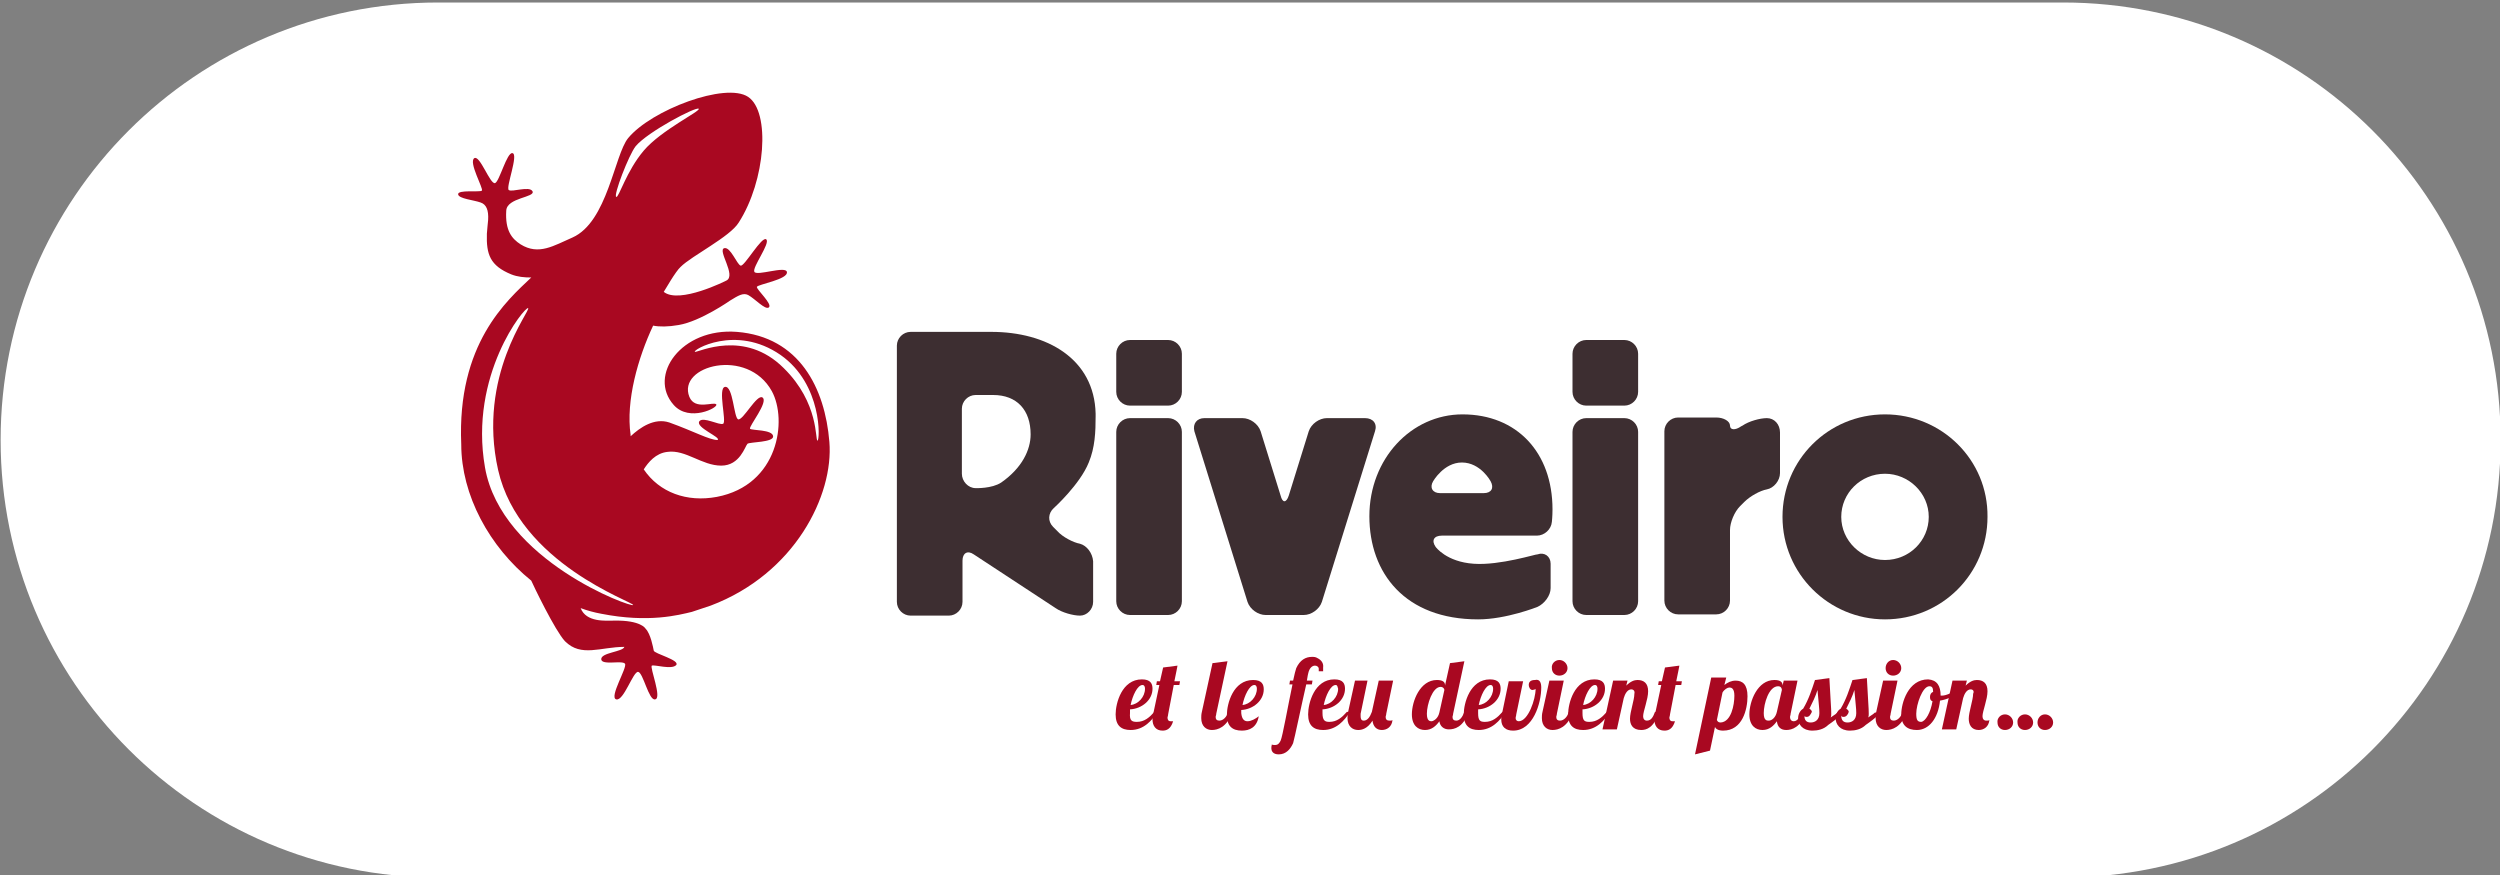
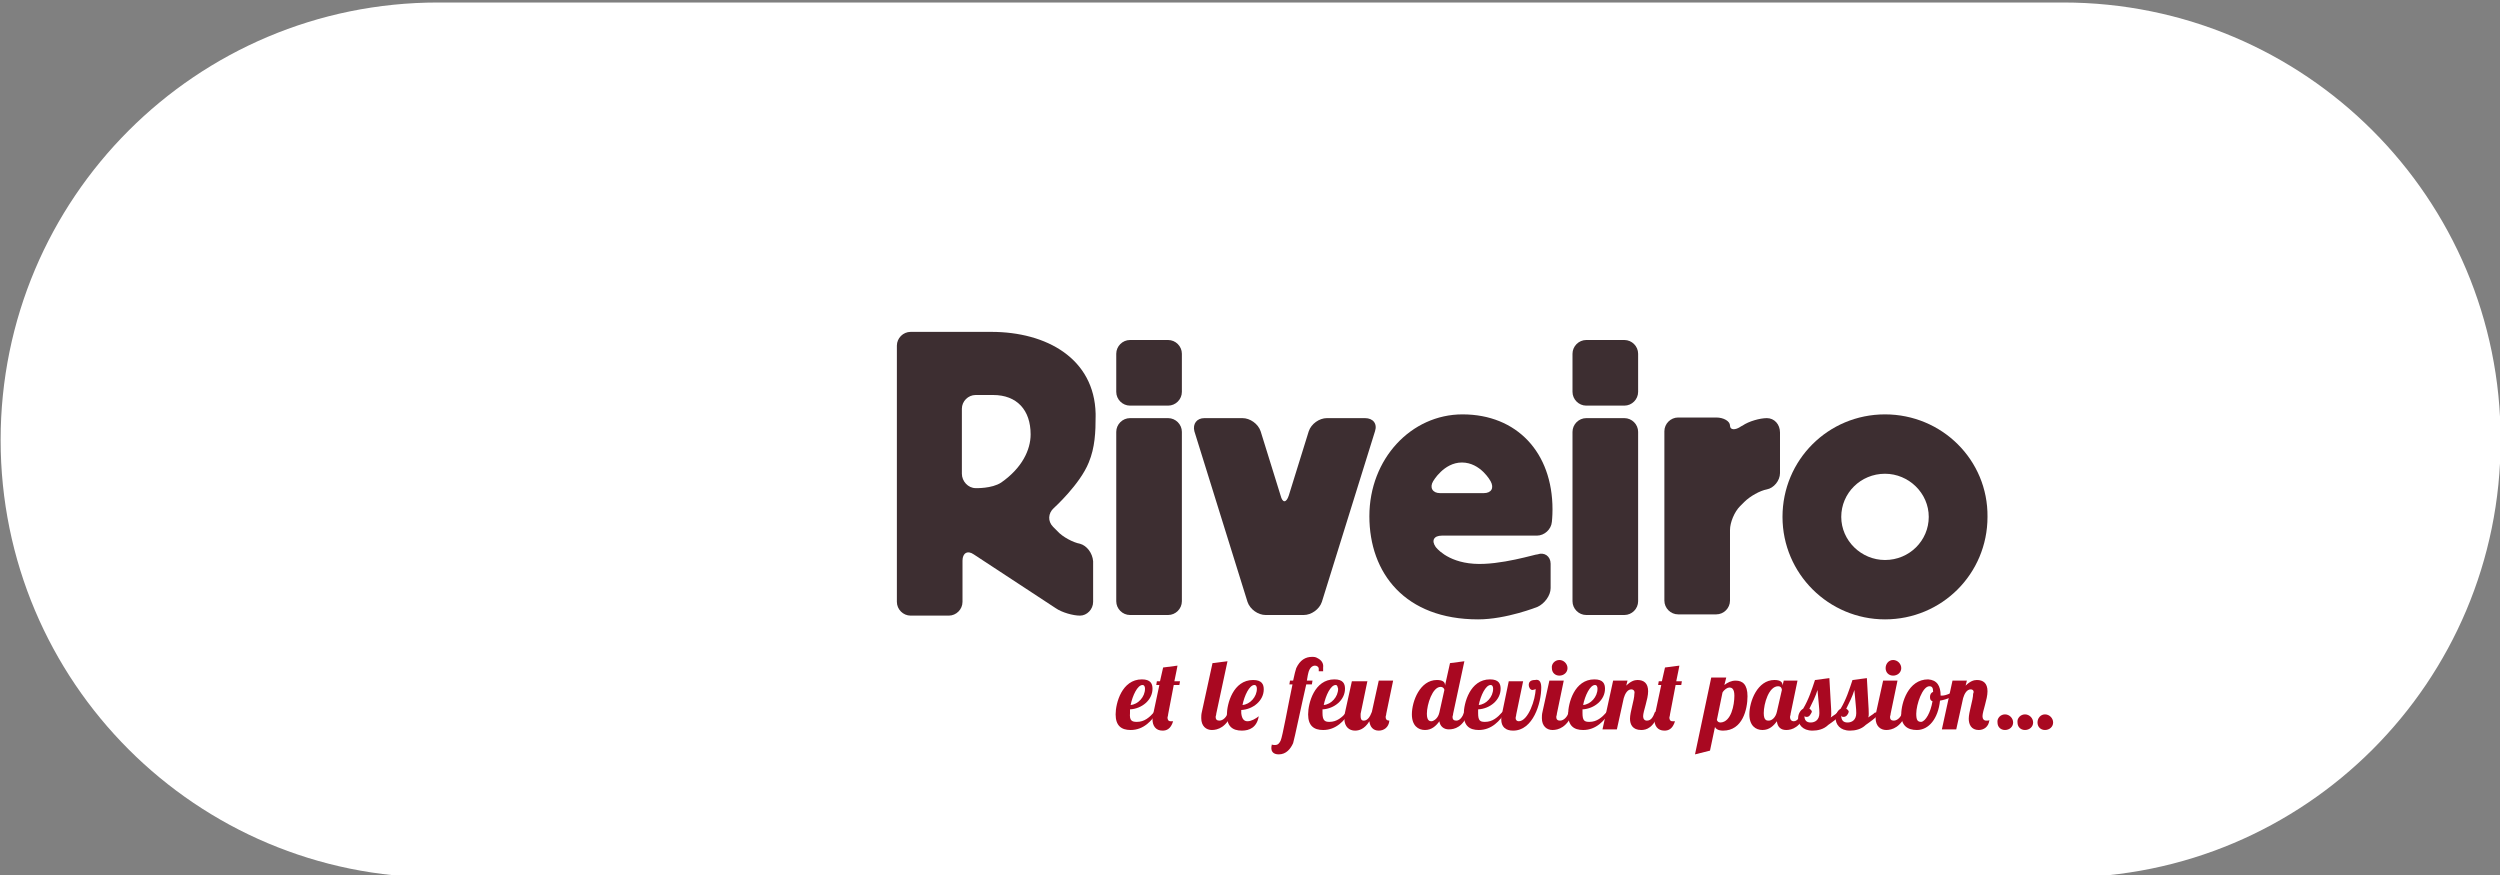
<svg xmlns="http://www.w3.org/2000/svg" version="1.1" id="Ebene_1" x="0px" y="0px" viewBox="0 0 400 140" style="enable-background:new 0 0 400 140;" xml:space="preserve">
  <rect x="0" y="0" width="400" height="140" fill="#808080" stroke="none" />
  <style type="text/css">
	.st0{fill:#FFFFFF;}
	.st1{fill:#3D2E31;}
	.st2{fill:#A90821;}
</style>
  <path id="Rechteck_200" class="st0" d="M70.1,0.4h260c38.7,0,70,31.3,70,70l0,0c0,38.7-31.3,70-70,70h-260c-38.7,0-70-31.3-70-70  l0,0C0.1,31.7,31.4,0.4,70.1,0.4z" />
  <g>
    <path class="st1" d="M301.6,66.3c-9.1,0-16.4,7.3-16.4,16.4c0,9.1,7.4,16.4,16.4,16.4c9.1,0,16.4-7.3,16.4-16.4   C318.1,73.6,310.7,66.3,301.6,66.3 M301.6,89.6c-3.8,0-7-3.1-7-6.9c0-3.8,3.1-6.9,7-6.9c3.8,0,7,3.1,7,6.9   C308.6,86.5,305.5,89.6,301.6,89.6" />
    <path class="st1" d="M235.8,90.2c-4.4-0.3-6.1-2.7-6.1-2.7c-0.7-1-0.3-1.8,1-1.8h15.2c1.2,0,2.3-1,2.4-2.2c0,0,0.1-0.9,0.1-2   c0-9.1-5.7-15.2-14.4-15.2c-8.2,0-14.9,7.1-14.9,16.3c0,9.1,5.7,16.5,17.4,16.5c4.5,0,9.5-2,9.5-2c1.1-0.5,2.1-1.8,2.1-3v-3.9   c0-1.2-1-1.9-2.1-1.5C245.9,88.6,240,90.5,235.8,90.2 M233.9,74c3,0,4.6,3,4.6,3c0.6,1.1,0.1,1.9-1.1,1.9h-7   c-1.2,0-1.7-0.9-1.1-1.9C229.3,77,231,74,233.9,74" />
    <path class="st1" d="M172.8,87c-1.1-0.2-2.8-1.1-3.6-2l-0.7-0.7c-0.9-0.9-0.8-2.2,0.1-3c0,0,4.2-3.8,5.6-7.3c1-2.4,1.1-4.9,1.1-7.4   c0-0.1,0-0.3,0-0.4c-0.2-8.8-7.8-13.1-16.7-13.1h-12.9c-1.2,0-2.2,1-2.2,2.2v29.7v11.3v0c0,1.2,1,2.2,2.2,2.2h6.1   c1.2,0,2.2-1,2.2-2.2v0v-6.6c0-1.2,0.8-1.7,1.8-1l13.1,8.6c1,0.7,2.8,1.2,3.9,1.2c1.1,0,2.1-1,2.1-2.2v-6.5   C174.8,88.5,173.9,87.3,172.8,87 M160.2,77.2c-1.5,1-4.1,0.9-4.1,0.9c-1.2,0-2.2-1.1-2.2-2.3V65.4c0-1.2,1-2.2,2.2-2.2h2.8   c3.8,0,6,2.4,6,6.3C164.9,72,163.5,74.9,160.2,77.2" />
    <path class="st1" d="M189.1,96.2c0,1.2-1,2.2-2.2,2.2h-6.1c-1.2,0-2.2-1-2.2-2.2V69.1c0-1.2,1-2.2,2.2-2.2h6.1c1.2,0,2.2,1,2.2,2.2   V96.2z" />
    <path class="st1" d="M189.1,62.7c0,1.2-1,2.2-2.2,2.2h-6.1c-1.2,0-2.2-1-2.2-2.2v-6.1c0-1.2,1-2.2,2.2-2.2h6.1c1.2,0,2.2,1,2.2,2.2   V62.7z" />
    <path class="st1" d="M212.3,66.9c-1.2,0-2.5,0.9-2.9,2.1l-3.2,10.3c-0.4,1.2-1,1.2-1.3,0L201.7,69c-0.4-1.2-1.7-2.1-2.9-2.1h-6.1   c-1.2,0-1.9,0.9-1.6,2.1l8.5,27.3c0.4,1.2,1.7,2.1,2.9,2.1h6.1c1.2,0,2.5-0.9,2.9-2.1L220,69c0.4-1.2-0.3-2.1-1.6-2.1H212.3z" />
    <path class="st1" d="M262.1,96.2c0,1.2-1,2.2-2.2,2.2h-6.1c-1.2,0-2.2-1-2.2-2.2V69.1c0-1.2,1-2.2,2.2-2.2h6.1c1.2,0,2.2,1,2.2,2.2   V96.2z" />
    <path class="st1" d="M262.1,62.7c0,1.2-1,2.2-2.2,2.2h-6.1c-1.2,0-2.2-1-2.2-2.2v-6.1c0-1.2,1-2.2,2.2-2.2h6.1c1.2,0,2.2,1,2.2,2.2   V62.7z" />
    <path class="st1" d="M282.7,66.9c-1.1,0-2.9,0.5-3.9,1.2l-0.2,0.1c-1,0.7-1.8,0.6-1.8-0.1c0-0.7-1-1.3-2.2-1.3h-6.1   c-1.2,0-2.2,1-2.2,2.2v27.1c0,1.2,1,2.2,2.2,2.2h6.1c1.2,0,2.2-1,2.2-2.2V84.8c0-1.2,0.7-2.9,1.6-3.8l0.7-0.7   c0.9-0.9,2.5-1.8,3.6-2c1.1-0.2,2.1-1.4,2.1-2.6v-6.5C284.8,67.9,283.9,66.9,282.7,66.9" />
-     <path class="st2" d="M132.7,70.7c-0.7-8.6-4.8-16.8-14.8-17.6c-8.9-0.7-14.3,7-10.1,11.7c2.5,2.8,7.2,0.4,6.8-0.1   c-0.4-0.5-3.4,1-4.3-1.2c-2-5,9.3-8,13.2-0.9c2.5,4.6,1.1,15-8.8,16.9c-4.8,0.9-9.2-0.7-11.7-4.4c0.7-1.1,1.9-2.6,3.8-2.8   c2.9-0.4,5.5,2.2,8.6,2.2c3,0,3.8-3.1,4.2-3.5c0.4-0.3,4.2-0.2,4.1-1.2c-0.1-1.1-3.4-0.9-3.7-1.2c-0.2-0.4,3-4.3,2-5   c-0.9-0.6-3.1,3.7-3.9,3.5c-0.7-0.3-0.8-5.4-2.1-5.2c-1.2,0.2,0.3,5.6-0.3,5.9c-0.6,0.3-3.2-1.2-3.8-0.4c-0.7,1,3.6,2.6,2.9,3   c-1.3,0-3.8-1.4-7.7-2.8c-2.4-0.8-4.7,0.8-6.2,2.2c0-0.1,0-0.2,0-0.2c-0.8-5.5,1.2-12.4,3.6-17.5c1,0.2,2.4,0.2,4.1-0.1   c3.5-0.6,8.2-3.9,8.2-3.9c1.3-0.8,2.1-1.3,2.9-0.9c1.1,0.6,2.7,2.4,3.3,2c0.7-0.5-2-2.9-1.9-3.3c0.1-0.4,5.1-1.2,4.8-2.4   c-0.2-1-4.8,0.7-5.2,0c-0.4-0.7,2.6-4.6,1.9-5.2c-0.7-0.6-3.5,4.4-4.1,4.2c-0.6-0.2-1.6-3-2.6-2.8c-1.2,0.3,2,4.4,0.3,5.2   c0,0-7.5,3.8-10,1.8c0.2-0.3,1.9-3.3,2.7-4c1.8-1.8,7.9-4.8,9.3-7.1c4.3-6.7,5.1-17.7,1.5-20.1c-3.6-2.4-15.5,2.1-19.2,6.6   c-2.2,2.7-3.3,13.4-8.9,15.9c-3,1.3-5.4,2.9-8.3,1.1c-1.4-0.9-2.5-2.2-2.3-5.4c0.1-2.1,4.7-2.1,4.2-3.1c-0.5-0.9-3.3,0.2-3.8-0.2   c-0.5-0.4,1.6-5.7,0.6-5.9c-0.9-0.2-2.1,4.6-2.8,4.8c-0.8,0.2-2.4-4.5-3.3-4c-1,0.6,1.5,4.9,1.2,5.2c-0.3,0.3-3.9-0.2-3.8,0.6   c0.1,0.7,2.5,0.9,3.6,1.3c0.9,0.3,1.3,1.2,1.2,2.8c-0.1,0.9-0.1,1.1-0.2,2.2c-0.1,3.3,0.5,5.1,3.9,6.5c1,0.4,2.1,0.5,3.2,0.5   C81.1,48.1,73.1,55,73.8,71.1c0,8.1,4.5,16.4,11.2,21.8c0.3,0.7,3.8,8,5.4,9.7c2.6,2.6,5.7,0.9,9.5,0.9c-0.2,0.8-3.8,0.9-3.7,2   c0.1,1,3.4,0.1,3.8,0.7c0.4,0.6-2.6,5.4-1.4,5.7c1.2,0.3,2.7-4.5,3.5-4.4c0.8,0.1,1.7,4.6,2.7,4.4c1.2-0.1-0.9-5.2-0.5-5.4   c0.4-0.2,3.2,0.7,3.9-0.1c0.6-0.8-3.5-1.8-3.6-2.3c-0.1-0.5-0.5-2.7-1.3-3.5c0,0-0.7-1.4-5.1-1.3c-1.3,0-4.4,0.3-5.3-2   c1.1,0.4,2.2,0.7,3.3,0.9c7.6,1.5,12.4,0.2,14.5-0.3l3-1C127.2,91.8,133.4,79.2,132.7,70.7 M101.7,23.4c1.9-2.3,9.7-6.4,10.1-6   c0.3,0.4-6,3.4-8.8,6.7c-2.8,3.3-4,7.6-4.4,7.4C98.1,31.3,100.6,24.8,101.7,23.4 M77.6,74.8C75,60,84,49,84.5,49.3   c0.5,0.3-8.2,10.8-4.8,25.9c3.4,15,21.7,21.1,21.6,21.6C101.2,97.3,80.2,89.7,77.6,74.8 M130.8,70.5c-0.4,0,0.3-6-5.4-11.6   c-6.3-6.3-13.7-2.5-14.2-2.6c-0.6-0.2,6.5-4.5,13.7,0.5C131.6,61.5,131.2,70.5,130.8,70.5" />
    <path class="st2" d="M181.9,115.5c1.2,0,2-0.7,2.8-1.6h0.5c-0.9,1.4-2.2,2.9-4.3,2.9c-1.5,0-2.4-0.7-2.4-2.5c0-1.8,1-5.6,4.2-5.6   c1.4,0,1.7,0.7,1.7,1.5c0,1.8-1.7,3.2-3.6,3.3c0,0.2,0,0.4,0,0.6C180.7,115.3,181.1,115.5,181.9,115.5 M182.8,109.6   c-0.8,0-1.6,1.7-1.9,3.2c1.2-0.1,2.3-1.3,2.3-2.6C183.2,109.9,183.1,109.6,182.8,109.6" />
    <path class="st2" d="M186.9,114.3c0,0.2-0.1,0.4-0.1,0.5c0,0.3,0.1,0.6,0.5,0.6c0.1,0,0.3,0,0.4,0c-0.4,1.3-1.1,1.5-1.7,1.5   c-1.1,0-1.6-0.8-1.6-1.8c0-0.3,0-0.5,0.1-0.8l1-4.7h-0.5l0.1-0.6h0.5l0.5-2.2l2.3-0.3c0,0-0.2,1.1-0.5,2.5h0.9l-0.1,0.6h-0.9   L186.9,114.3z" />
    <path class="st2" d="M196.4,105.8l-1.8,8.4c0,0.2-0.1,0.4-0.1,0.5c0,0.4,0.2,0.6,0.6,0.6c0.6,0,1.2-0.6,1.4-1.4h0.7   c-0.9,2.5-2.4,2.9-3.3,2.9c-0.9,0-1.7-0.6-1.7-1.9c0-0.3,0-0.6,0.1-1l1.7-7.8L196.4,105.8z" />
    <path class="st2" d="M199.6,115.4c0.6,0,1.3-0.4,1.8-0.8c-0.3,1.8-1.5,2.3-2.7,2.3c-1.5,0-2.4-0.7-2.4-2.5c0-1.8,1-5.6,4.2-5.6   c1.4,0,1.7,0.7,1.7,1.5c0,1.8-1.7,3.2-3.6,3.3c0,0.2,0,0.3,0,0.5C198.7,115.1,199.1,115.4,199.6,115.4 M200.7,109.6   c-0.8,0-1.6,1.7-1.9,3.2c1.2-0.1,2.3-1.3,2.3-2.6C201.1,109.9,201,109.6,200.7,109.6" />
    <path class="st2" d="M212.7,115.5c1.2,0,2-0.7,2.8-1.6h0.5c-0.9,1.4-2.2,2.9-4.3,2.9c-1.5,0-2.4-0.7-2.4-2.5c0-1.8,1-5.6,4.2-5.6   c1.4,0,1.7,0.7,1.7,1.5c0,1.8-1.7,3.2-3.6,3.3c0,0.2,0,0.4,0,0.6C211.6,115.3,212,115.5,212.7,115.5 M213.7,109.6   c-0.8,0-1.6,1.7-1.9,3.2c1.2-0.1,2.3-1.3,2.3-2.6C214,109.9,214,109.6,213.7,109.6" />
-     <path class="st2" d="M218.8,108.9l-1.1,5.3c0,0.1,0,0.3,0,0.4c0,0.4,0.1,0.7,0.5,0.7c0.6,0,1-0.6,1.3-1.4l1.1-5h2.3l-1.1,5.3   c0,0.2-0.1,0.4-0.1,0.5c0,0.4,0.2,0.6,0.6,0.6c0.3,0,0.4,0,0.5-0.1c-0.1,1.1-0.9,1.6-1.7,1.6c-0.9,0-1.4-0.6-1.5-1.5   c-0.8,1.3-1.7,1.5-2.3,1.5c-0.9,0-1.7-0.6-1.7-1.9c0-0.3,0-0.6,0.1-1l1.1-5H218.8z" />
+     <path class="st2" d="M218.8,108.9l-1.1,5.3c0,0.1,0,0.3,0,0.4c0,0.4,0.1,0.7,0.5,0.7c0.6,0,1-0.6,1.3-1.4l1.1-5h2.3l-1.1,5.3   c0,0.2-0.1,0.4-0.1,0.5c0,0.4,0.2,0.6,0.6,0.6c-0.1,1.1-0.9,1.6-1.7,1.6c-0.9,0-1.4-0.6-1.5-1.5   c-0.8,1.3-1.7,1.5-2.3,1.5c-0.9,0-1.7-0.6-1.7-1.9c0-0.3,0-0.6,0.1-1l1.1-5H218.8z" />
    <path class="st2" d="M234.3,105.8l-1.8,8.4c0,0.2-0.1,0.4-0.1,0.5c0,0.4,0.2,0.6,0.6,0.6c0.6,0,1-0.6,1.3-1.4h0.7   c-0.9,2.5-2.3,2.8-3.2,2.8c-0.8,0-1.4-0.5-1.5-1.3c-0.5,0.7-1.2,1.4-2.3,1.4c-1.1,0-2.1-0.7-2.1-2.5c0-2.1,1.3-5.5,4-5.5   c0.9,0,1.3,0.3,1.3,0.8v0.1l0.8-3.6L234.3,105.8z M230.3,114l0.8-3.6c0-0.2-0.2-0.5-0.6-0.5c-1.3,0-2.2,2.8-2.2,4.3   c0,1.2,0.5,1.2,0.8,1.2C229.5,115.3,230.1,114.9,230.3,114L230.3,114z" />
    <path class="st2" d="M237.6,115.5c1.2,0,2-0.7,2.8-1.6h0.5c-0.9,1.4-2.2,2.9-4.3,2.9c-1.5,0-2.4-0.7-2.4-2.5c0-1.8,1-5.6,4.2-5.6   c1.4,0,1.7,0.7,1.7,1.5c0,1.8-1.7,3.2-3.6,3.3c0,0.2,0,0.4,0,0.6C236.5,115.3,236.8,115.5,237.6,115.5 M238.5,109.6   c-0.8,0-1.6,1.7-1.9,3.2c1.2-0.1,2.3-1.3,2.3-2.6C238.9,109.9,238.8,109.6,238.5,109.6" />
    <path class="st2" d="M246.6,110c0,2.5-1.3,6.9-4.5,6.9c-1.2,0-1.9-0.6-1.9-1.8c0-0.2,0-0.5,0.1-0.8l1.1-5.3h2.3l-1.1,5.3   c0,0.2-0.1,0.4-0.1,0.6c0,0.3,0.2,0.5,0.5,0.5c1.5,0,2.7-3.5,2.7-5.2c0,0.1-0.4,0.2-0.5,0.2c-0.4,0-0.6-0.5-0.6-0.8   c0-0.5,0.3-0.8,1-0.8C246.4,108.6,246.6,109.3,246.6,110" />
    <path class="st2" d="M250.2,108.9l-1.1,5.3c0,0.2-0.1,0.4-0.1,0.5c0,0.4,0.2,0.6,0.6,0.6c0.6,0,1.2-0.6,1.4-1.4h0.7   c-0.9,2.5-2.4,2.9-3.3,2.9c-0.9,0-1.7-0.6-1.7-1.9c0-0.3,0-0.6,0.1-1l1.1-5H250.2z M249.5,105.6c0.7,0,1.3,0.6,1.3,1.3   c0,0.7-0.6,1.2-1.3,1.2c-0.7,0-1.2-0.5-1.2-1.2C248.2,106.2,248.8,105.6,249.5,105.6" />
    <path class="st2" d="M254.3,115.5c1.2,0,2-0.7,2.8-1.6h0.5c-0.9,1.4-2.2,2.9-4.3,2.9c-1.5,0-2.4-0.7-2.4-2.5c0-1.8,1-5.6,4.2-5.6   c1.4,0,1.7,0.7,1.7,1.5c0,1.8-1.7,3.2-3.6,3.3c0,0.2,0,0.4,0,0.6C253.2,115.3,253.5,115.5,254.3,115.5 M255.2,109.6   c-0.8,0-1.6,1.7-1.9,3.2c1.2-0.1,2.3-1.3,2.3-2.6C255.6,109.9,255.5,109.6,255.2,109.6" />
    <path class="st2" d="M261,110.3c-0.6,0-1,0.7-1.2,1.4l-1.1,5h-2.3l1.7-7.8h2.3l-0.2,0.8c0.7-0.7,1.3-0.9,1.8-0.9   c1,0,1.7,0.5,1.7,1.8c0,1.3-0.8,3.2-0.8,4c0,0.4,0.2,0.7,0.6,0.7c0.7,0,1-0.6,1.3-1.4h0.7c-0.9,2.6-2.1,2.9-2.9,2.9   c-1.4,0-1.8-0.9-1.8-1.8c0-1.1,0.7-3,0.7-4C261.6,110.6,261.4,110.3,261,110.3" />
    <path class="st2" d="M267.2,114.3c0,0.2-0.1,0.4-0.1,0.5c0,0.3,0.1,0.6,0.5,0.6c0.1,0,0.3,0,0.4,0c-0.4,1.3-1.1,1.5-1.7,1.5   c-1.1,0-1.6-0.8-1.6-1.8c0-0.3,0-0.5,0.1-0.8l1-4.7h-0.5l0.1-0.6h0.5l0.5-2.2l2.3-0.3c0,0-0.2,1.1-0.5,2.5h0.9l-0.1,0.6h-0.9   L267.2,114.3z" />
    <path class="st2" d="M276.2,108.4l-0.3,1.2c0.5-0.4,1.1-0.7,1.8-0.7c1.1,0,1.9,0.6,1.9,2.5c0,2.1-0.8,5.5-3.9,5.5   c-0.8,0-1.2-0.3-1.3-0.6l-0.8,3.8l-2.4,0.6l2.6-12.3H276.2z M277.5,111.3c0-1.2-0.5-1.3-0.8-1.3c-0.3,0-0.8,0.3-1.1,0.8l-0.9,4.4   c0.1,0.2,0.2,0.4,0.6,0.4C277,115.5,277.5,112.8,277.5,111.3" />
    <path class="st2" d="M287.6,108.9l-1.1,5.3c0,0.2-0.1,0.4-0.1,0.5c0,0.4,0.2,0.7,0.6,0.7c0.6,0,1-0.7,1.3-1.5h0.7   c-0.9,2.5-2.3,2.9-3.2,2.9c-0.9,0-1.4-0.5-1.5-1.4c-0.5,0.7-1.2,1.4-2.3,1.4c-1.1,0-2.1-0.7-2.1-2.5c0-2.1,1.3-5.5,4-5.5   c0.9,0,1.3,0.3,1.3,0.8v0.1l0.2-0.8H287.6z M282.2,114.1c0,1.2,0.5,1.2,0.8,1.2c0.5,0,1.1-0.5,1.3-1.4l0.8-3.5   c0-0.2-0.1-0.6-0.6-0.6C283,109.8,282.2,112.6,282.2,114.1" />
    <path class="st2" d="M294.9,114c-0.8,0.9-1.7,1.5-2.4,2c-0.7,0.7-1.7,0.9-2.5,0.9c-1.6,0-2.3-1-2.3-2c0-0.7,0.4-1.3,0.8-1.5   c0.9-1.5,1.4-3.1,1.9-4.6l2.3-0.3c0.2,4,0.3,4.7,0.3,5.7c0,0.2,0,0.4-0.1,0.6c0.4-0.3,0.8-0.5,1.1-0.8H294.9z M289.1,114.7   c-0.2,0-0.3,0-0.4-0.2c0,0.7,0.3,1.1,1,1.1c0.7,0,1.4-0.4,1.4-1.5c0-0.8-0.1-1.3-0.3-3.7c-0.3,1-0.8,2-1.3,3   c0.2,0.1,0.4,0.3,0.4,0.5C289.7,114.3,289.5,114.7,289.1,114.7" />
    <path class="st2" d="M300.9,114c-0.8,0.9-1.7,1.5-2.4,2c-0.7,0.7-1.7,0.9-2.5,0.9c-1.6,0-2.3-1-2.3-2c0-0.7,0.4-1.3,0.8-1.5   c0.9-1.5,1.4-3.1,1.9-4.6l2.3-0.3c0.2,4,0.3,4.7,0.3,5.7c0,0.2,0,0.4-0.1,0.6c0.4-0.3,0.8-0.5,1.1-0.8H300.9z M295,114.7   c-0.2,0-0.3,0-0.4-0.2c0,0.7,0.3,1.1,1,1.1s1.4-0.4,1.4-1.5c0-0.8-0.1-1.3-0.3-3.7c-0.3,1-0.8,2-1.3,3c0.2,0.1,0.4,0.3,0.4,0.5   C295.7,114.3,295.4,114.7,295,114.7" />
    <path class="st2" d="M303.6,108.9l-1.1,5.3c0,0.2-0.1,0.4-0.1,0.5c0,0.4,0.2,0.6,0.6,0.6c0.6,0,1.2-0.6,1.4-1.4h0.7   c-0.9,2.5-2.4,2.9-3.3,2.9c-0.9,0-1.7-0.6-1.7-1.9c0-0.3,0-0.6,0.1-1l1.1-5H303.6z M302.9,105.6c0.7,0,1.3,0.6,1.3,1.3   c0,0.7-0.6,1.2-1.3,1.2c-0.7,0-1.2-0.5-1.2-1.2C301.7,106.2,302.2,105.6,302.9,105.6" />
    <path class="st2" d="M310.5,111.3c0.1,0,0.1,0,0.2,0c0.7,0,1.7-0.5,2.4-0.9l0.1,0.4c-0.6,0.6-1.6,1.1-2.8,1.3   c-0.3,2.9-1.8,4.7-3.7,4.7c-1.5,0-2.5-0.7-2.5-2.5c0-1.8,1.1-5.6,4.3-5.6C309.9,108.8,310.5,109.7,310.5,111.3 M309.2,112.2   c-0.3-0.1-0.4-0.3-0.4-0.7c0-0.4,0.2-0.7,0.5-0.8c0-0.7-0.2-0.9-0.6-0.9c-1.1,0-2.1,2.9-2.1,4.4c0,1,0.2,1.3,0.8,1.3   C308.1,115.4,308.9,114,309.2,112.2" />
    <path class="st2" d="M315.3,110.3c-0.6,0-1,0.7-1.2,1.4l-1.1,5h-2.3l1.7-7.8h2.3l-0.2,0.8c0.7-0.7,1.3-0.9,1.8-0.9   c1,0,1.7,0.5,1.7,1.8c0,1.3-0.8,3.2-0.8,4c0,0.4,0.2,0.7,0.6,0.7c0.3,0,0.4,0,0.5-0.1c-0.1,1.1-0.9,1.6-1.7,1.6   c-1.2,0-1.6-0.9-1.6-1.8c0-1.1,0.7-3,0.7-4C315.9,110.6,315.7,110.3,315.3,110.3" />
    <path class="st2" d="M320.8,114.3c0.7,0,1.3,0.6,1.3,1.3c0,0.7-0.6,1.2-1.3,1.2c-0.7,0-1.2-0.5-1.2-1.2   C319.5,114.9,320.1,114.3,320.8,114.3" />
    <path class="st2" d="M324,114.3c0.7,0,1.3,0.6,1.3,1.3c0,0.7-0.6,1.2-1.3,1.2c-0.7,0-1.2-0.5-1.2-1.2   C322.7,114.9,323.3,114.3,324,114.3" />
    <path class="st2" d="M327.2,114.3c0.7,0,1.3,0.6,1.3,1.3c0,0.7-0.6,1.2-1.3,1.2c-0.7,0-1.2-0.5-1.2-1.2   C326,114.9,326.5,114.3,327.2,114.3" />
    <path class="st2" d="M210.8,105.3c-0.3-0.2-0.6-0.2-0.9-0.2c-1,0-1.9,0.5-2.5,1.8c-0.1,0.3-0.3,1-0.5,2h0h-0.5l-0.1,0.6h0.5h0   c-0.7,3.3-1.6,8.4-1.9,9c-0.2,0.4-0.4,0.7-0.9,0.7c-0.3,0-0.4,0-0.5-0.1c-0.3,1.1,0.2,1.6,1.1,1.6c1.2,0,1.9-0.9,2.3-1.8   c0.2-0.6,1.4-6.4,2.1-9.4h0h0.9l0.1-0.6h-0.9h0c0.1-0.7,0.2-1.1,0.2-1.1c0.2-1,0.7-1.3,1.1-1.3c0.3,0,0.6,0.2,0.6,0.5   c0,0.1,0,0.3,0,0.4h0.7c0-0.2,0-0.4,0-0.6C211.8,106.1,211.4,105.6,210.8,105.3" />
  </g>
</svg>